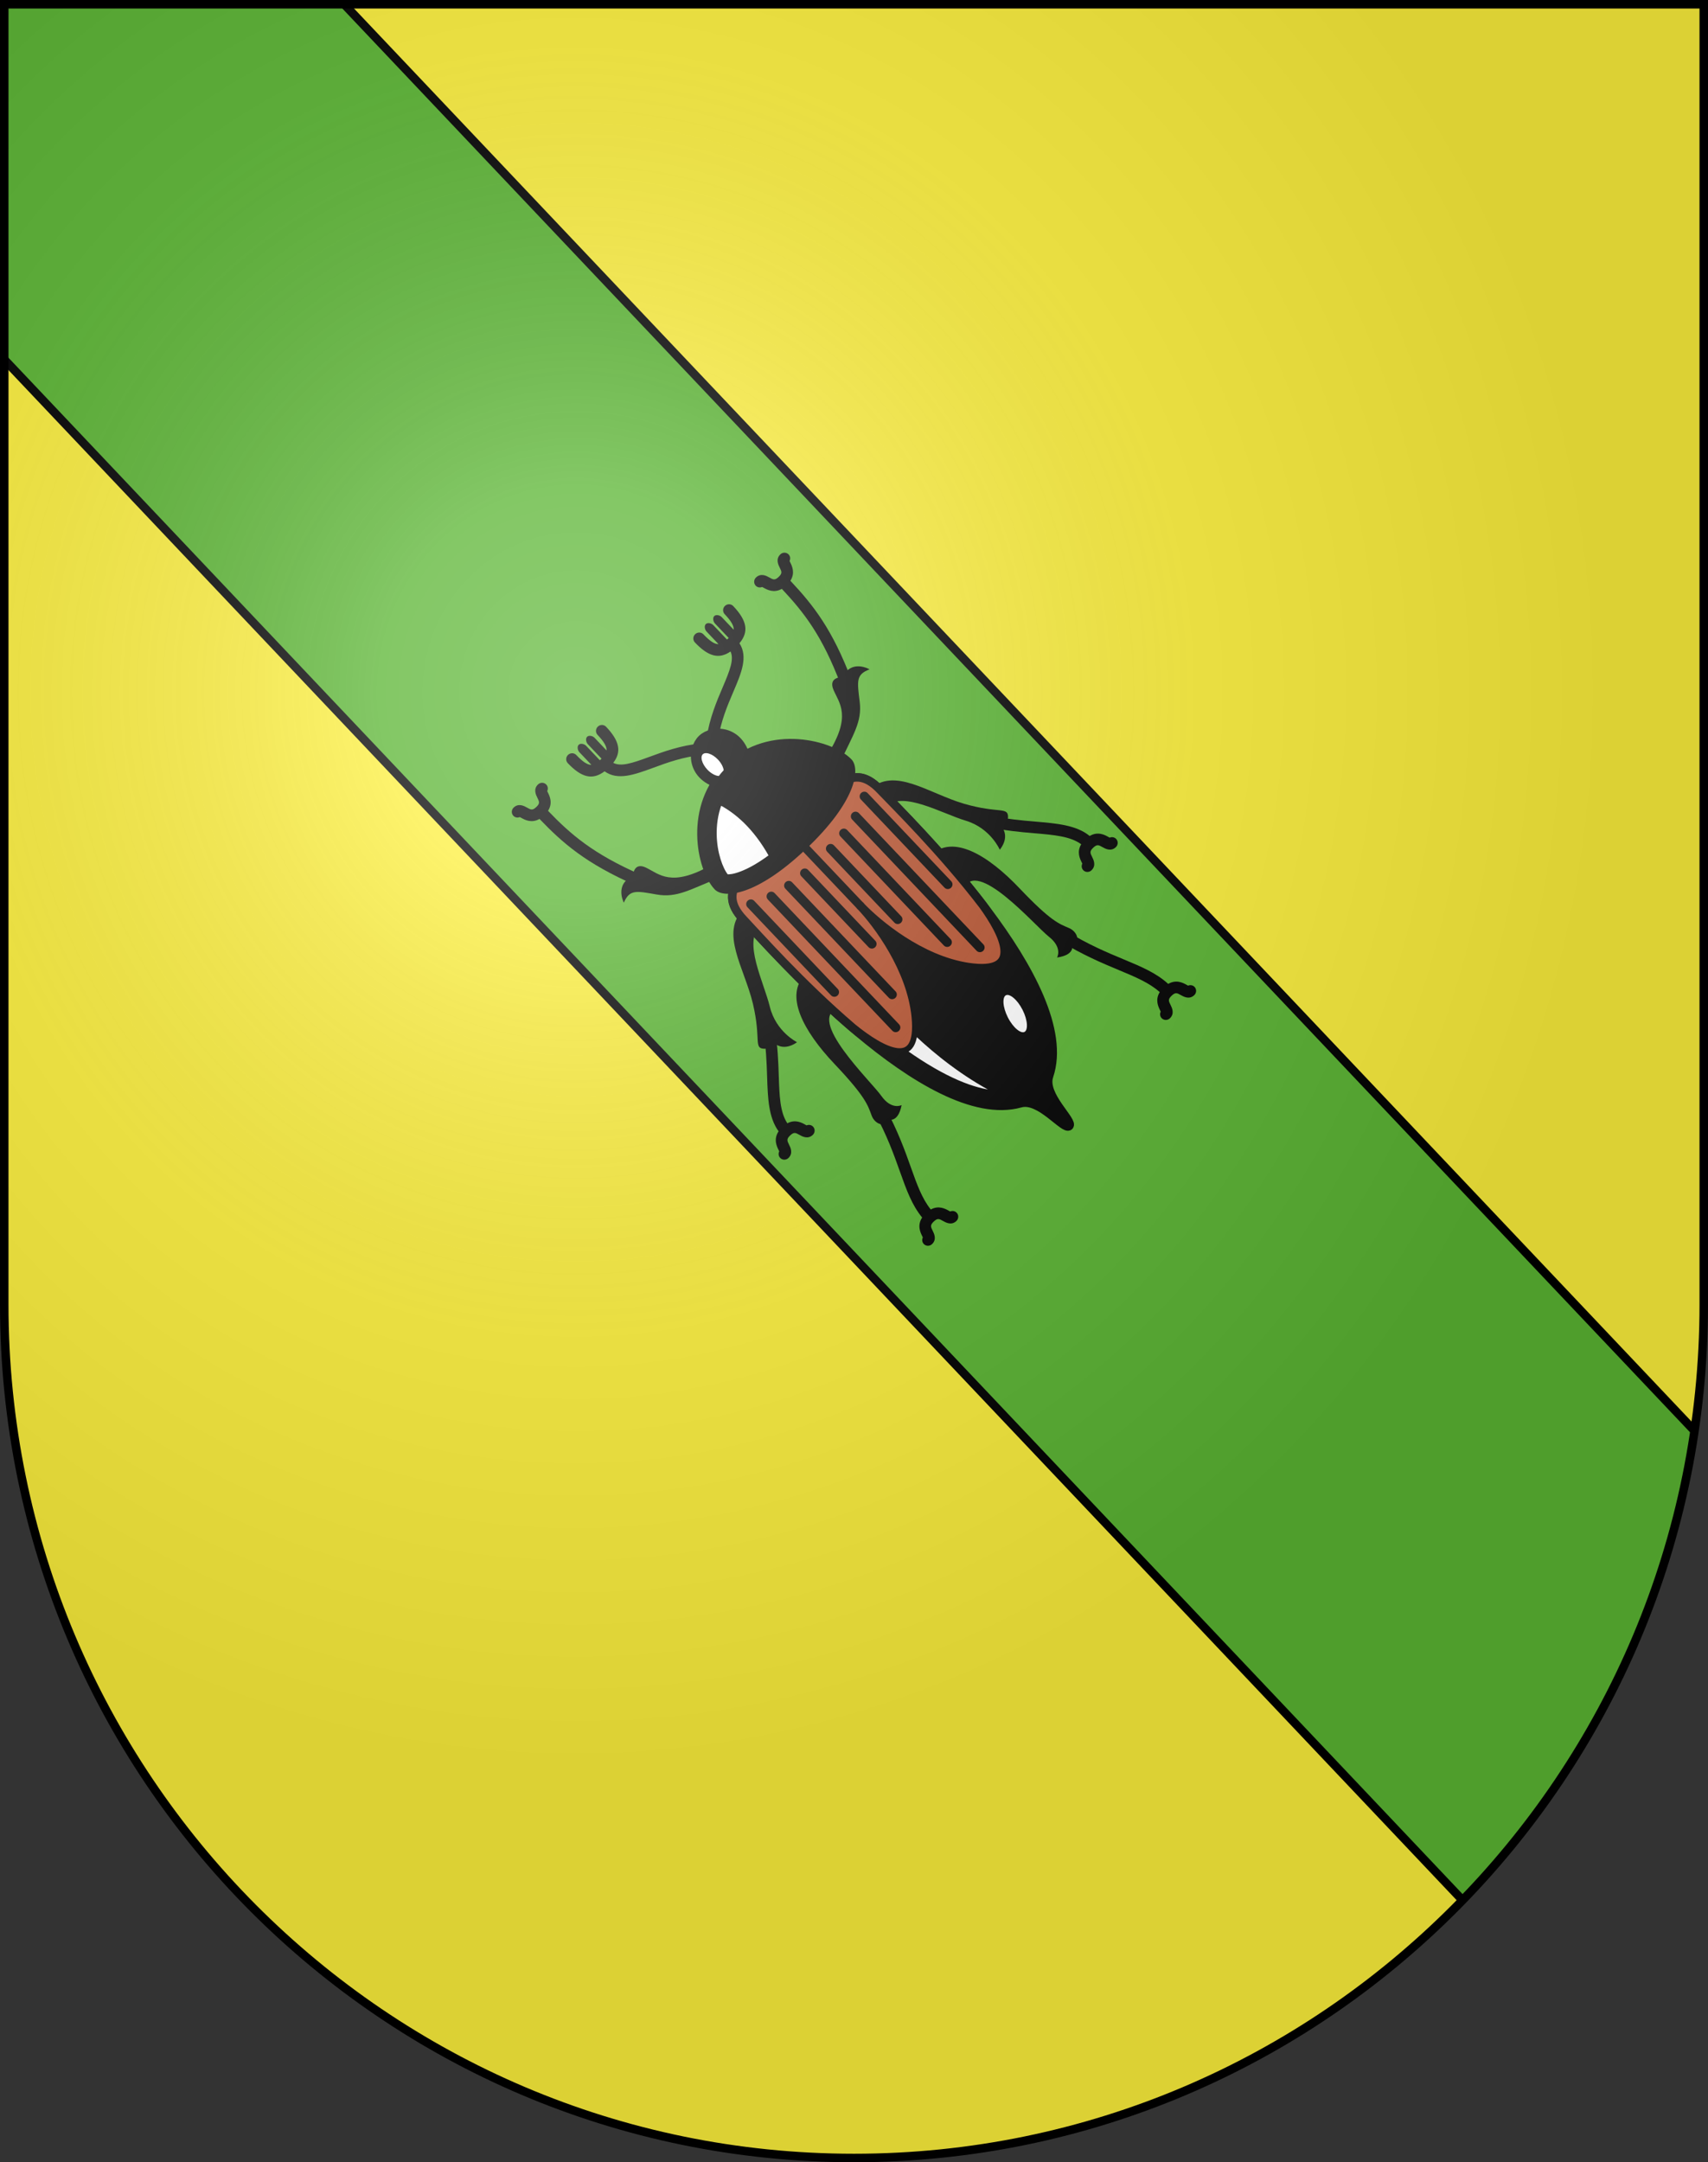
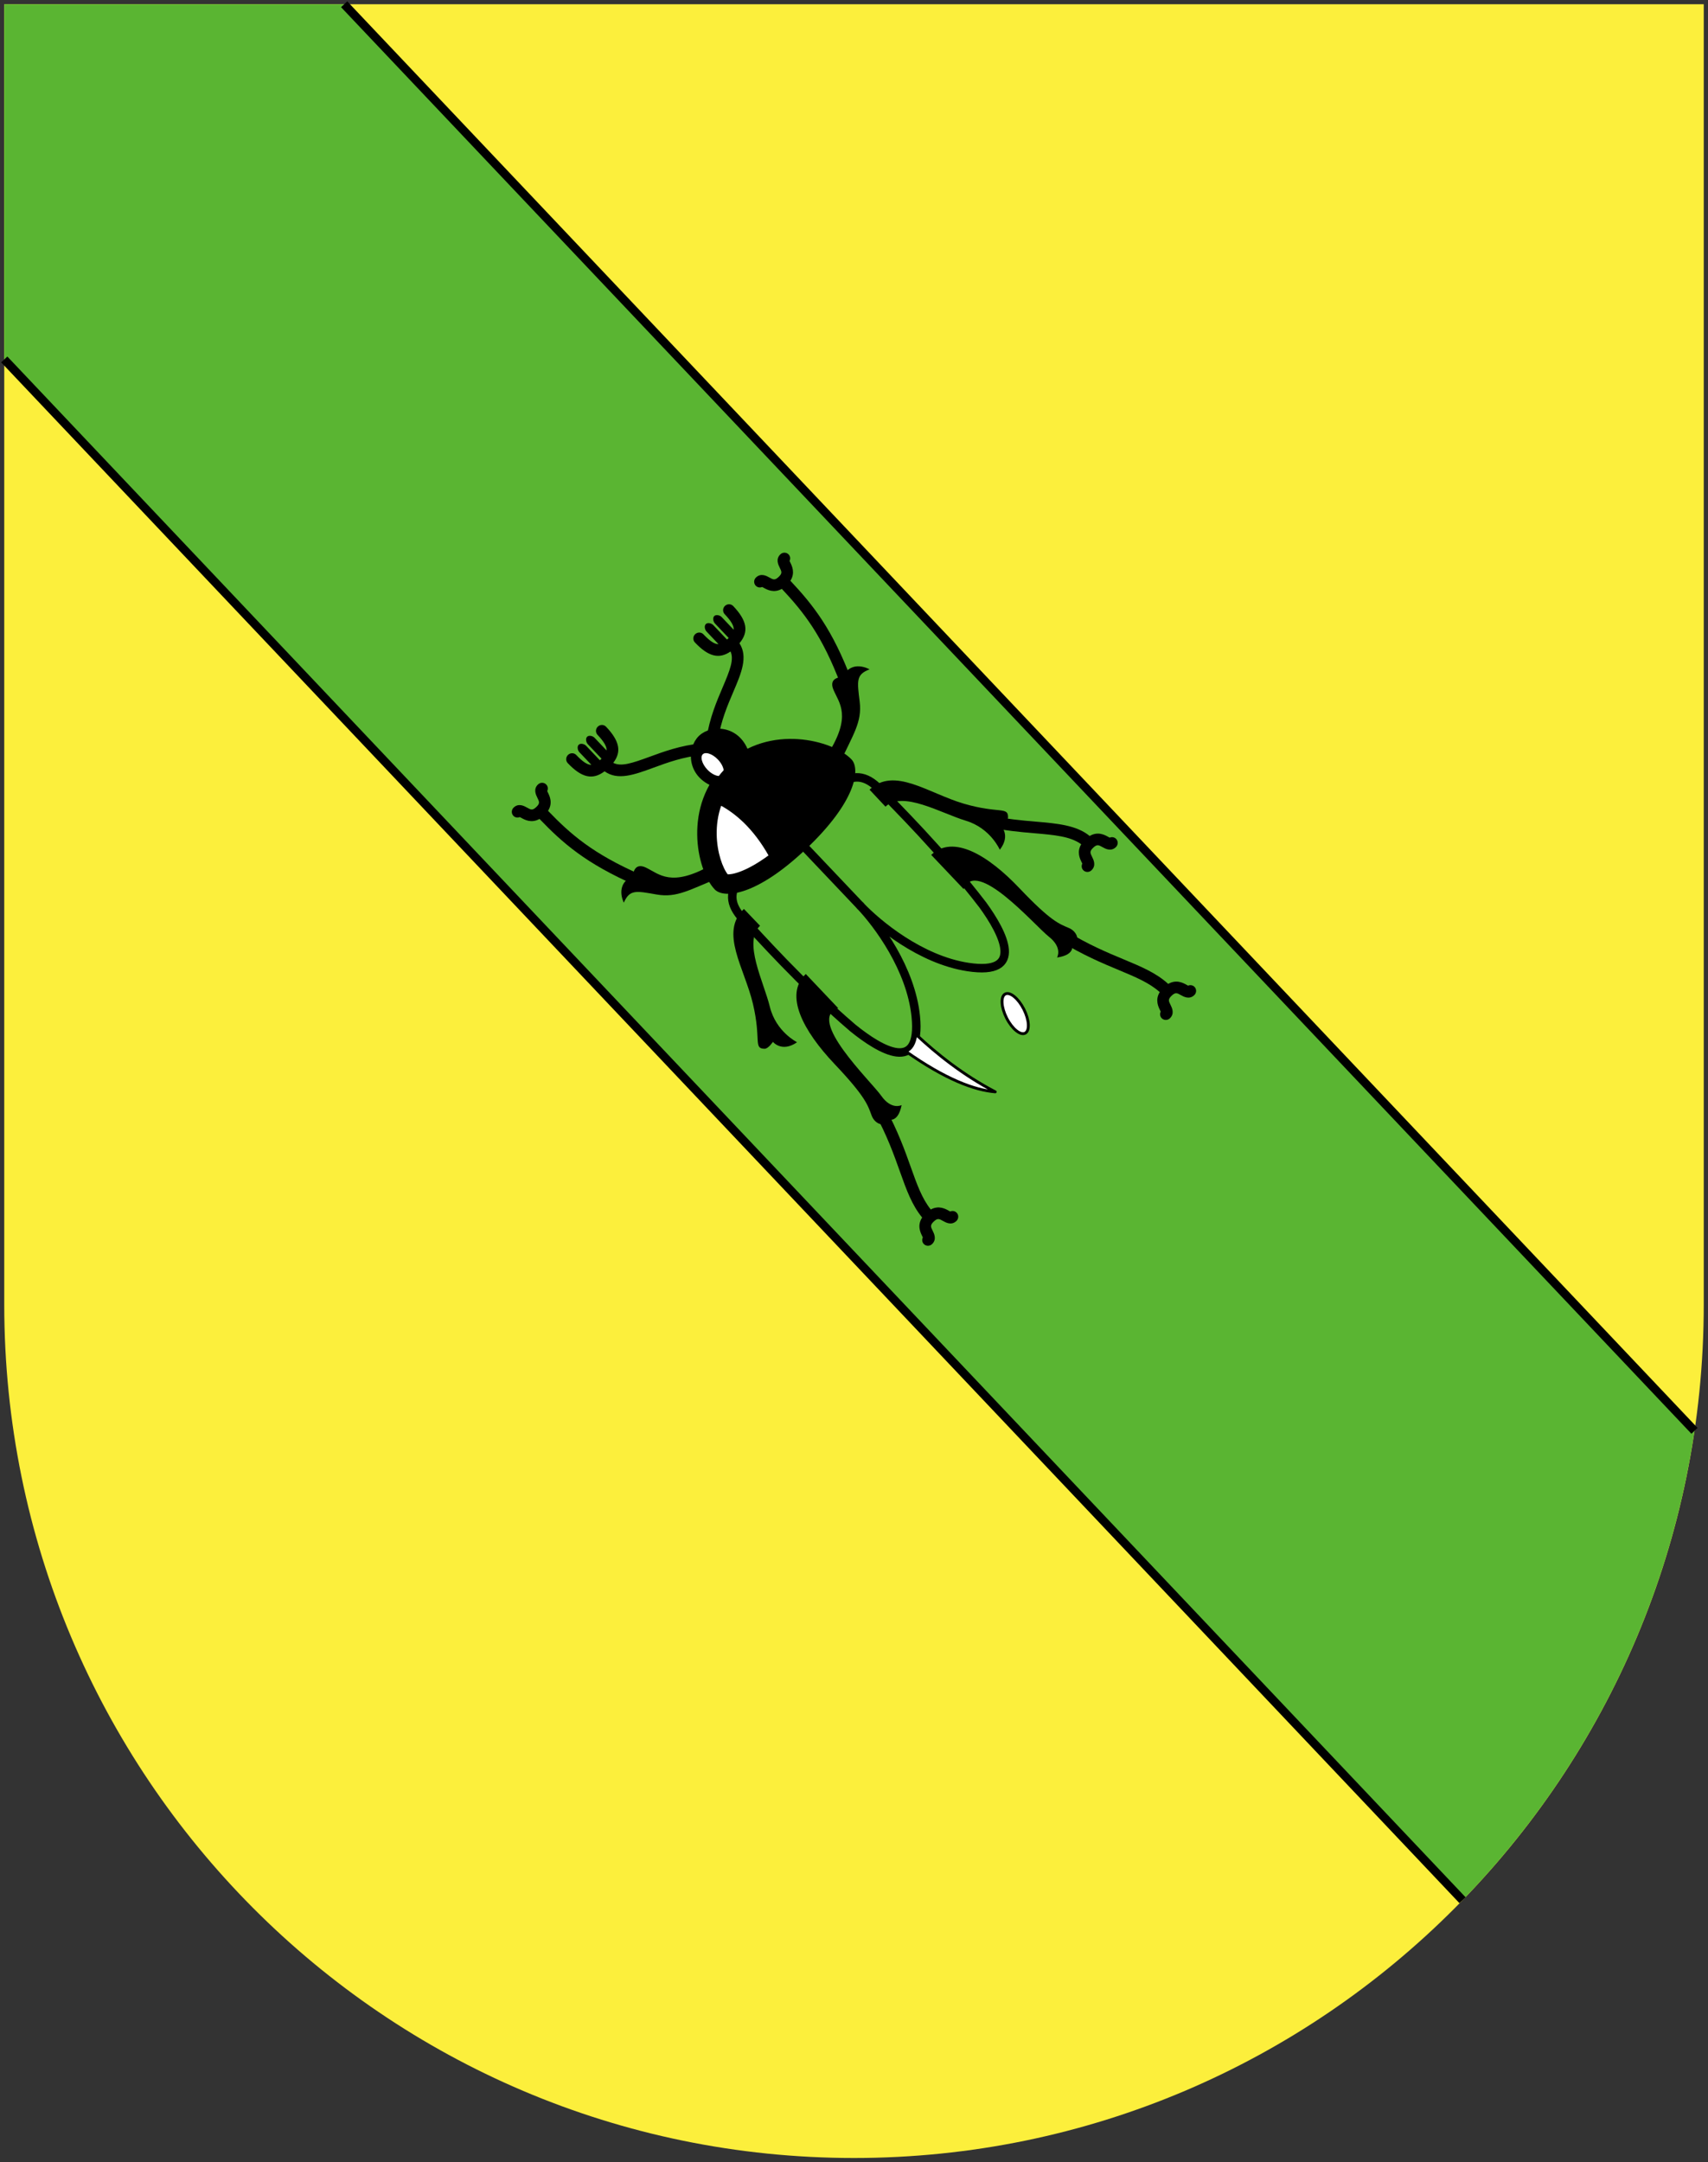
<svg xmlns="http://www.w3.org/2000/svg" xmlns:ns1="http://sodipodi.sourceforge.net/DTD/sodipodi-0.dtd" xmlns:ns2="http://www.inkscape.org/namespaces/inkscape" xmlns:xlink="http://www.w3.org/1999/xlink" height="763" width="603" version="1.0" id="svg20" ns1:version="0.32" ns2:version="0.46" ns1:docname="Romairon-coat_of_arms.svg" ns1:docbase="C:\Documents and Settings\Steve\Bureau\Blason Villages Suisse pour Wikipédia (par Delta-9)" ns2:output_extension="org.inkscape.output.svg.inkscape">
  <rect width="100%" height="100%" fill="#333333" stroke="none" />
  <defs id="defs29">
    <ns2:perspective ns1:type="inkscape:persp3d" ns2:vp_x="0 : 381.5 : 1" ns2:vp_y="0 : 1000 : 0" ns2:vp_z="603 : 381.5 : 1" ns2:persp3d-origin="301.5 : 254.33333 : 1" id="perspective28" />
    <linearGradient id="linearGradient2893">
      <stop style="stop-color:#ffffff;stop-opacity:0.314;" offset="0" id="stop2895" />
      <stop id="stop2897" offset="0.19" style="stop-color:#ffffff;stop-opacity:0.251;" />
      <stop style="stop-color:#6b6b6b;stop-opacity:0.125;" offset="0.6" id="stop2901" />
      <stop style="stop-color:#000000;stop-opacity:0.125;" offset="1" id="stop2899" />
    </linearGradient>
    <linearGradient id="linearGradient2955">
      <stop style="stop-color:white;stop-opacity:0;" offset="0" id="stop2965" />
      <stop style="stop-color:black;stop-opacity:0.646;" offset="1" id="stop2959" />
    </linearGradient>
    <radialGradient ns2:collect="always" xlink:href="#linearGradient2893" id="radialGradient3236" gradientUnits="userSpaceOnUse" gradientTransform="matrix(1.215,1.531577e-24,1.464684e-23,1.267,-839.192,-490.489)" cx="858.042" cy="579.933" fx="858.042" fy="579.933" r="300" />
    <ns2:perspective id="perspective2518" ns2:persp3d-origin="297.63751 : 280.63 : 1" ns2:vp_z="595.27502 : 420.94501 : 1" ns2:vp_y="0 : 1000 : 0" ns2:vp_x="0 : 420.94501 : 1" ns1:type="inkscape:persp3d" />
  </defs>
  <ns1:namedview ns2:window-height="968" ns2:window-width="1280" ns2:pageshadow="2" ns2:pageopacity="0.0" guidetolerance="10.0" gridtolerance="10.0" objecttolerance="10.0" borderopacity="1.0" bordercolor="#666666" pagecolor="#ffffff" id="base" ns2:zoom="0.91376171" ns2:cx="317.08328" ns2:cy="371.01534" ns2:window-x="1280" ns2:window-y="22" ns2:current-layer="layer2" showgrid="false" showguides="true" ns2:guide-bbox="true">
    <ns1:guide orientation="horizontal" position="761.5" id="guide1885" />
    <ns1:guide orientation="vertical" position="1.5" id="guide1887" />
    <ns1:guide orientation="horizontal" position="1.5" id="guide1889" />
    <ns1:guide orientation="vertical" position="601.5" id="guide1891" />
    <ns1:guide orientation="vertical" position="301.501" id="guide1893" />
  </ns1:namedview>
  <desc id="desc22">Coat of Arms of Canton of Freiburg (Fribourg)</desc>
  <g ns2:groupmode="layer" id="layer1" ns2:label="Fond écu" style="opacity:1;display:inline" ns1:insensitive="true">
    <path id="path1899" d="M 1.5,1.5 L 1.5,460.368 C 1.5,626.678 135.815,761.5 301.5,761.5 C 467.185,761.5 601.5,626.678 601.5,460.368 L 601.5,1.5 L 1.5,1.5 z" style="fill:#fcef3c;fill-opacity:1" />
  </g>
  <g ns2:groupmode="layer" id="layer2" ns2:label="Meubles" style="opacity:1;display:inline" ns1:insensitive="true">
    <path style="fill:#5ab532" id="path2489" d="M 1.503,126.836 L 516.33,670.535 C 559.271,626.31 588.779,568.892 598.23,504.906 L 121.503,1.504 L 1.503,1.504 L 1.503,126.836 L 1.503,126.836 z" />
    <path style="fill:none;stroke:#000000;stroke-width:3" id="path2489_4_" d="M 598.231,504.906 L 121.503,1.504" />
    <path style="fill:none;stroke:#000000;stroke-width:3" id="path2489_3_" d="M 1.503,126.836 L 1.503,126.836 L 516.33,670.535" />
    <g id="g2647">
      <path d="M 226.233,308.677 C 209.178,301.227 201.325,294.271 193.488,286.118 C 195.248,283.344 194.044,280.896 193.406,279.613 C 193.406,279.613 193.293,279.361 193.194,279.14 C 193.554,278.392 193.455,277.481 192.859,276.852 C 192.084,276.036 190.781,276.014 189.948,276.804 C 188.199,278.463 189.22,280.514 189.709,281.5 C 190.408,282.905 190.696,283.487 189.338,284.776 C 187.98,286.064 187.415,285.744 186.049,284.973 C 185.09,284.433 183.095,283.307 181.347,284.966 C 180.514,285.756 180.467,287.06 181.242,287.876 C 181.838,288.505 182.743,288.651 183.51,288.33 C 183.724,288.441 183.97,288.567 183.97,288.567 C 185.219,289.271 187.606,290.605 190.474,288.982 C 198.626,297.467 206.777,304.702 224.52,312.453 C 225.555,312.904 226.776,312.425 227.249,311.382 C 227.723,310.342 227.268,309.13 226.233,308.677 z" id="path2791" />
-       <path d="M 271.122,361.582 C 270.003,361.806 269.261,362.893 269.465,364.009 C 270.486,369.572 270.662,374.999 270.82,379.789 C 271.073,387.537 271.306,394.314 274.882,399.209 C 273.009,402.033 274.24,404.534 274.886,405.834 C 274.956,405.976 275.038,406.139 275.104,406.284 C 274.733,407.036 274.832,407.961 275.434,408.594 C 276.209,409.411 277.511,409.431 278.344,408.64 C 280.093,406.981 279.074,404.931 278.584,403.947 C 277.885,402.541 277.597,401.96 278.953,400.672 C 280.31,399.384 280.877,399.702 282.244,400.473 C 283.203,401.012 285.197,402.139 286.946,400.48 C 287.779,399.689 287.827,398.388 287.051,397.57 C 286.449,396.937 285.533,396.788 284.761,397.119 C 284.621,397.046 284.46,396.957 284.323,396.878 C 283.095,396.187 280.771,394.883 277.969,396.379 C 275.367,392.476 275.172,386.69 274.938,379.571 C 274.776,374.638 274.595,369.049 273.52,363.186 C 273.314,362.075 272.242,361.356 271.122,361.582 z" id="path2793" />
      <path d="M 312.407,390.61 C 311.867,389.62 310.617,389.269 309.617,389.827 C 308.614,390.387 308.24,391.641 308.777,392.632 C 313.2,400.751 315.607,407.504 317.731,413.466 C 320.048,419.97 321.942,425.23 325.56,429.632 C 323.724,432.439 324.946,434.922 325.591,436.216 C 325.659,436.355 325.738,436.521 325.805,436.666 C 325.434,437.415 325.534,438.343 326.137,438.975 C 326.912,439.792 328.213,439.815 329.048,439.024 C 330.796,437.365 329.777,435.313 329.286,434.328 C 328.589,432.925 328.299,432.34 329.658,431.053 C 331.014,429.765 331.58,430.085 332.945,430.856 C 333.906,431.396 335.898,432.523 337.648,430.863 C 338.481,430.073 338.527,428.771 337.753,427.953 C 337.152,427.321 336.233,427.172 335.46,427.504 C 335.321,427.429 335.16,427.34 335.025,427.263 C 333.786,426.566 331.437,425.25 328.605,426.799 C 325.514,422.935 323.76,418.046 321.613,412.02 C 319.55,406.22 316.979,399.005 312.407,390.61 z" id="path2795" />
      <path d="M 296.84,241.673 C 290.293,224.252 283.757,216.046 276.025,207.794 C 273.162,209.406 270.781,208.075 269.531,207.372 C 269.531,207.372 269.286,207.245 269.072,207.134 C 268.307,207.455 267.401,207.309 266.804,206.681 C 266.029,205.865 266.077,204.56 266.909,203.771 C 268.658,202.111 270.653,203.236 271.611,203.778 C 272.978,204.549 273.545,204.867 274.901,203.58 C 276.26,202.291 275.97,201.709 275.271,200.305 C 274.782,199.319 273.762,197.268 275.511,195.609 C 276.344,194.818 277.647,194.84 278.422,195.656 C 279.018,196.284 279.117,197.197 278.756,197.945 C 278.857,198.164 278.968,198.418 278.968,198.418 C 279.607,199.701 280.814,202.154 279.043,204.934 C 287.089,213.519 293.888,222.038 300.7,240.16 C 301.097,241.218 300.554,242.413 299.489,242.831 C 298.422,243.25 297.236,242.732 296.84,241.673 z" id="path2799" />
      <path d="M 347.321,289.27 C 347.606,288.165 348.73,287.48 349.833,287.743 C 355.334,289.053 360.744,289.514 365.521,289.922 C 373.246,290.58 380.001,291.167 384.703,294.994 C 387.621,293.271 390.054,294.631 391.317,295.345 C 391.454,295.422 391.616,295.513 391.755,295.586 C 392.526,295.254 393.445,295.403 394.046,296.037 C 394.821,296.854 394.773,298.156 393.942,298.944 C 392.192,300.604 390.197,299.479 389.238,298.938 C 387.873,298.166 387.307,297.848 385.949,299.137 C 384.593,300.425 384.88,301.007 385.578,302.411 C 386.068,303.397 387.089,305.448 385.34,307.107 C 384.507,307.898 383.205,307.877 382.43,307.061 C 381.827,306.427 381.73,305.502 382.101,304.749 C 382.035,304.605 381.954,304.439 381.885,304.299 C 381.255,303.037 380.077,300.647 381.717,297.927 C 377.954,295.125 372.189,294.626 365.09,294.021 C 360.173,293.601 354.602,293.127 348.8,291.747 C 347.699,291.485 347.038,290.377 347.321,289.27 z" id="path2801" />
      <path d="M 374.15,332.018 C 373.189,331.428 372.906,330.16 373.513,329.191 C 374.125,328.22 375.398,327.91 376.359,328.5 C 384.235,333.343 390.853,336.099 396.696,338.531 C 403.072,341.186 408.224,343.353 412.428,347.195 C 415.326,345.512 417.745,346.86 419.004,347.57 C 419.139,347.645 419.3,347.735 419.442,347.809 C 420.211,347.477 421.128,347.628 421.731,348.261 C 422.503,349.077 422.46,350.381 421.625,351.169 C 419.878,352.828 417.883,351.704 416.926,351.163 C 415.559,350.392 414.991,350.074 413.635,351.361 C 412.276,352.652 412.566,353.233 413.266,354.636 C 413.754,355.624 414.773,357.674 413.025,359.333 C 412.192,360.124 410.889,360.102 410.114,359.286 C 409.515,358.653 409.416,357.726 409.787,356.974 C 409.719,356.83 409.637,356.665 409.57,356.526 C 408.936,355.255 407.746,352.838 409.44,350.09 C 405.744,346.803 400.955,344.795 395.047,342.336 C 389.363,339.967 382.292,337.023 374.15,332.018 z" id="path2803" />
      <path d="M 250.795,305.423 C 237.006,313.149 232.767,308.482 228.155,306.206 C 223.543,303.928 223.449,309.194 223.449,309.194 C 216.834,311.96 220.236,318.527 220.236,318.527 C 222.325,313.772 224.603,314.384 231.839,315.65 C 239.075,316.917 243.593,313.83 253.897,309.783 L 250.795,305.423 z" id="path2809" />
      <path d="M 262.633,320.745 C 253.934,329 262.837,341.562 265.826,354.249 C 268.815,366.938 265.894,370.02 269.916,370.084 C 271.256,370.106 272.878,367.643 272.878,367.643 C 272.878,367.643 275.995,371.524 281.399,367.78 C 281.399,367.78 273.962,364.117 271.792,355.272 C 269.622,346.427 262.271,332.423 268.324,326.679 L 262.633,320.745 z" id="path2811" />
      <path d="M 284.476,343.698 C 276.737,351.041 283.558,363.793 294.633,375.464 C 305.709,387.135 306.43,390.148 307.71,393.614 C 308.989,397.082 313.047,397.915 313.159,394.853 C 313.159,394.853 316.915,396.957 318.319,389.956 C 318.319,389.956 314.768,391.847 311.123,386.68 C 307.477,381.513 284.415,359.53 295.922,355.759 L 284.476,343.698 z" id="path2813" />
      <path d="M 292.304,266.032 C 300.739,252.666 296.303,248.189 294.271,243.463 C 292.239,238.738 297.502,238.92 297.502,238.92 C 300.611,232.459 306.99,236.2 306.99,236.2 C 302.134,238.037 302.624,240.344 303.511,247.637 C 304.398,254.929 301.076,259.28 296.496,269.357 L 292.304,266.032 z" id="path2817" />
      <path d="M 306.986,278.655 C 315.683,270.401 327.763,279.949 340.276,283.598 C 352.791,287.248 356.022,284.492 355.877,288.512 C 355.828,289.852 353.283,291.343 353.283,291.343 C 353.283,291.343 356.995,294.658 352.976,299.859 C 352.976,299.859 349.705,292.241 340.985,289.61 C 332.265,286.98 318.666,278.906 312.613,284.65 L 306.986,278.655 z" id="path2819" />
      <path d="M 328.764,301.67 C 336.505,294.326 348.879,301.805 359.953,313.476 C 371.029,325.147 374.001,326.024 377.396,327.482 C 380.792,328.943 381.41,333.038 378.346,332.99 C 378.346,332.99 380.252,336.851 373.185,337.886 C 373.185,337.886 375.26,334.442 370.293,330.529 C 365.322,326.618 344.576,302.438 340.206,313.731 L 328.761,301.671 L 328.764,301.67 z" id="path2821" />
      <path d="M 247.531,262.337 C 240.391,262.999 234.22,265.261 229.261,267.08 C 223.066,269.351 219.259,270.606 216.501,269.19 C 219.529,265.276 218.715,261.446 213.972,256.447 C 213.196,255.63 211.893,255.609 211.061,256.4 C 210.228,257.191 210.181,258.491 210.956,259.309 C 213.388,261.872 214.229,263.507 214.143,264.813 L 209.902,260.344 C 209.29,259.699 207.949,259.353 207.292,259.977 C 206.635,260.601 206.91,261.96 207.521,262.603 L 212.375,267.717 C 212.278,267.811 212.181,267.904 212.078,268.001 C 211.977,268.098 211.879,268.189 211.779,268.281 L 206.925,263.167 C 206.313,262.522 204.973,262.176 204.315,262.801 C 203.658,263.425 203.934,264.782 204.544,265.427 L 208.785,269.896 C 207.476,269.914 205.887,268.988 203.455,266.426 C 202.68,265.609 201.377,265.589 200.545,266.379 C 199.712,267.169 199.663,268.471 200.44,269.288 C 205.339,274.452 209.217,275.353 213.44,272.179 C 218.071,275.52 223.929,273.39 230.612,270.938 C 235.588,269.113 241.231,267.043 247.83,266.434 C 248.964,266.329 249.817,265.325 249.735,264.195 C 249.652,263.064 248.666,262.232 247.531,262.337 z" id="path2825" />
      <path d="M 249.448,260.518 C 250.482,253.424 253.065,247.377 255.141,242.521 C 257.733,236.454 259.185,232.717 257.915,229.889 C 253.849,232.708 250.066,231.695 245.323,226.696 C 244.547,225.88 244.594,224.578 245.428,223.787 C 246.261,222.997 247.563,223.017 248.339,223.834 C 250.771,226.396 252.36,227.322 253.669,227.305 L 249.428,222.836 C 248.816,222.191 248.541,220.834 249.199,220.209 C 249.856,219.585 251.199,219.932 251.81,220.576 L 256.663,225.69 C 256.762,225.598 256.86,225.505 256.963,225.408 C 257.064,225.312 257.161,225.219 257.259,225.123 L 252.405,220.009 C 251.793,219.364 251.517,218.008 252.175,217.384 C 252.833,216.76 254.175,217.107 254.785,217.751 L 259.026,222.22 C 259.111,220.915 258.271,219.279 255.839,216.717 C 255.063,215.9 255.111,214.598 255.943,213.807 C 256.776,213.016 258.078,213.038 258.854,213.854 C 263.753,219.017 264.451,222.937 261.06,226.988 C 264.155,231.786 261.722,237.525 258.921,244.072 C 256.838,248.946 254.478,254.47 253.523,261.029 C 253.358,262.158 252.313,262.956 251.188,262.815 C 250.063,262.674 249.284,261.645 249.448,260.518 z" id="path2827" />
-       <path d="M 310.751,278.716 C 299.991,267.378 293.04,279.987 278.867,293.437 C 264.694,306.887 251.738,313.168 262.498,324.507 C 272.529,335.078 327.708,398.421 360.197,389.335 L 360.185,389.348 C 367.116,387.274 375.687,399.061 377.483,397.356 C 379.282,395.651 367.96,386.474 370.392,379.663 L 370.378,379.672 C 381.152,347.705 320.782,289.287 310.751,278.716 z" id="path2831" style="stroke:#000000;stroke-width:3;stroke-linecap:round;stroke-linejoin:round" />
-       <path d="M 310.751,278.716 C 299.991,267.378 293.04,279.987 278.867,293.437 C 264.694,306.887 251.738,313.168 262.498,324.507 C 267.353,329.623 282.785,347.103 301.102,362.753 C 310.773,370.594 325.36,379.155 323.306,358.687 C 321.616,341.818 309.869,326.108 303.762,319.674 C 309.869,326.109 324.945,338.659 341.701,341.232 C 362.041,344.352 354.242,329.331 346.917,319.262 C 346.914,319.261 346.914,319.261 346.912,319.26 C 332.248,300.153 315.606,283.831 310.751,278.716 z M 295.782,348.989 C 296.393,349.633 296.356,350.661 295.699,351.284 C 295.041,351.909 294.013,351.891 293.402,351.246 L 263.874,320.132 C 263.263,319.488 263.299,318.459 263.957,317.836 C 264.614,317.212 265.644,317.228 266.256,317.873 L 295.782,348.989 z M 317.427,361.476 C 318.041,362.121 318.001,363.146 317.343,363.771 C 316.686,364.396 315.657,364.378 315.045,363.733 L 271.075,317.399 C 270.464,316.754 270.5,315.727 271.158,315.102 C 271.816,314.477 272.845,314.495 273.456,315.139 L 317.427,361.476 z M 316.183,349.84 C 316.796,350.486 316.757,351.512 316.099,352.136 C 315.441,352.76 314.413,352.742 313.802,352.099 L 277.261,313.593 C 276.649,312.948 276.685,311.921 277.344,311.296 C 278.002,310.671 279.03,310.689 279.641,311.334 L 316.183,349.84 z M 309.03,331.98 C 309.643,332.625 309.606,333.653 308.948,334.277 C 308.289,334.901 307.262,334.884 306.65,334.24 L 282.902,309.215 C 282.29,308.57 282.327,307.544 282.985,306.919 C 283.643,306.295 284.672,306.312 285.282,306.956 L 309.03,331.98 z M 318.159,323.319 C 318.77,323.964 318.734,324.991 318.076,325.616 C 317.418,326.24 316.388,326.222 315.777,325.578 L 292.03,300.554 C 291.417,299.909 291.457,298.881 292.113,298.258 C 292.771,297.633 293.8,297.651 294.411,298.295 L 318.159,323.319 z M 335.617,331.395 C 336.231,332.041 336.193,333.068 335.535,333.691 C 334.879,334.315 333.849,334.298 333.237,333.654 L 296.696,295.149 C 296.084,294.503 296.121,293.476 296.779,292.851 C 297.436,292.227 298.467,292.244 299.078,292.889 L 335.617,331.395 z M 347.173,333.247 C 347.787,333.893 347.745,334.919 347.089,335.543 C 346.431,336.168 345.401,336.152 344.791,335.507 L 300.821,289.172 C 300.21,288.527 300.247,287.499 300.905,286.875 C 301.56,286.252 302.592,286.268 303.202,286.912 L 347.173,333.247 z M 335.836,310.979 C 336.449,311.624 336.412,312.651 335.754,313.274 C 335.096,313.899 334.068,313.882 333.456,313.238 L 303.929,282.123 C 303.317,281.478 303.355,280.449 304.011,279.825 C 304.669,279.2 305.699,279.219 306.309,279.863 L 335.836,310.979 z" id="path2833" style="fill:#b7502c" />
      <path d="M 310.751,278.716 C 299.991,267.378 293.04,279.987 278.867,293.437 C 264.694,306.887 251.738,313.168 262.498,324.507 C 267.353,329.623 282.785,347.103 301.102,362.753 C 310.773,370.594 325.36,379.155 323.306,358.687 C 321.616,341.818 309.869,326.108 303.762,319.674 C 309.869,326.109 324.945,338.659 341.701,341.232 C 362.041,344.352 354.242,329.331 346.917,319.262 C 346.914,319.261 346.914,319.261 346.912,319.26 C 332.248,300.153 315.606,283.831 310.751,278.716 z" id="path2837" style="fill:none;stroke:#000000;stroke-width:3;stroke-linecap:round;stroke-linejoin:round" />
      <line y2="298.435" x2="283.609" y1="319.673" x1="303.763" id="line2839" style="fill:none;stroke:#000000;stroke-width:3;stroke-linecap:round;stroke-linejoin:round" />
      <path d="M 247.83,260.732 C 244.042,264.327 243.795,273.804 253.848,276.648 L 263.409,267.575 C 261.095,257.387 251.618,257.137 247.83,260.732 z" id="path2845" style="stroke:#000000;stroke-width:3;stroke-linecap:round;stroke-linejoin:round" />
      <path d="M 257.275,270.684 C 242.672,284.542 247.496,306.581 253.402,312.807 C 255.617,315.14 266.066,315.084 283.609,298.435 C 301.152,281.786 301.757,271.355 299.541,269.021 C 293.633,262.797 271.877,256.828 257.275,270.684 z" id="path2847" style="stroke:#000000;stroke-width:3;stroke-linecap:round;stroke-linejoin:round" />
      <path d="M 361.436,356.089 C 359.492,352.276 356.558,349.891 354.888,350.765 C 353.215,351.64 353.436,355.443 355.38,359.258 C 357.324,363.072 360.258,365.456 361.926,364.581 C 363.601,363.706 363.377,359.905 361.436,356.089 z" id="path2851" style="fill:#ffffff;stroke:#000000;stroke-linecap:round;stroke-linejoin:round" />
      <path d="M 254.331,283.62 C 252.864,287.513 252.477,291.341 252.524,294.439 C 252.62,300.884 254.667,306.572 256.654,309.014 C 258.27,309.215 263.487,308.306 271.975,301.993 C 266.316,291.853 259.743,286.467 254.331,283.62 z" id="path2853" style="fill:#ffffff;stroke:#000000;stroke-linecap:round;stroke-linejoin:round" />
      <path d="M 319.795,371.006 C 333.818,380.887 344.01,384.683 351.366,385.286 C 340.095,379.426 330.542,371.773 323.343,364.993 C 322.914,368.412 321.619,370.264 319.795,371.006 z" id="path2855" style="fill:#ffffff;stroke:#000000;stroke-linecap:round;stroke-linejoin:round" />
      <path d="M 254.01,274.334 C 254.627,273.524 255.286,272.729 256.01,271.958 C 255.918,270.67 255.147,269.078 253.831,267.69 C 251.724,265.47 249.015,264.619 247.783,265.788 C 246.551,266.958 247.26,269.706 249.367,271.926 C 250.863,273.502 252.652,274.371 254.01,274.334 z" id="path2857" style="fill:#ffffff;stroke:#000000;stroke-linecap:round;stroke-linejoin:round" />
    </g>
  </g>
  <g ns2:groupmode="layer" id="layer3" ns2:label="Reflet final" style="display:inline" ns1:insensitive="true">
-     <path style="fill:url(#radialGradient3236);fill-opacity:1" d="M 1.5,1.5 L 1.5,460.368 C 1.5,626.679 135.815,761.5 301.5,761.5 C 467.185,761.5 601.5,626.679 601.5,460.368 L 601.5,1.5 L 1.5,1.5 z " id="path2346" />
-   </g>
+     </g>
  <g ns2:groupmode="layer" id="layer4" ns2:label="Contour final" style="display:inline" ns1:insensitive="true">
-     <path style="fill:none;fill-opacity:1;stroke:#000000;stroke-width:3;stroke-miterlimit:4;stroke-dasharray:none;stroke-opacity:1" d="M 1.5,1.5 L 1.5,460.368 C 1.5,626.679 135.815,761.5 301.5,761.5 C 467.185,761.5 601.5,626.679 601.5,460.368 L 601.5,1.5 L 1.5,1.5 z " id="path3239" />
-   </g>
+     </g>
</svg>